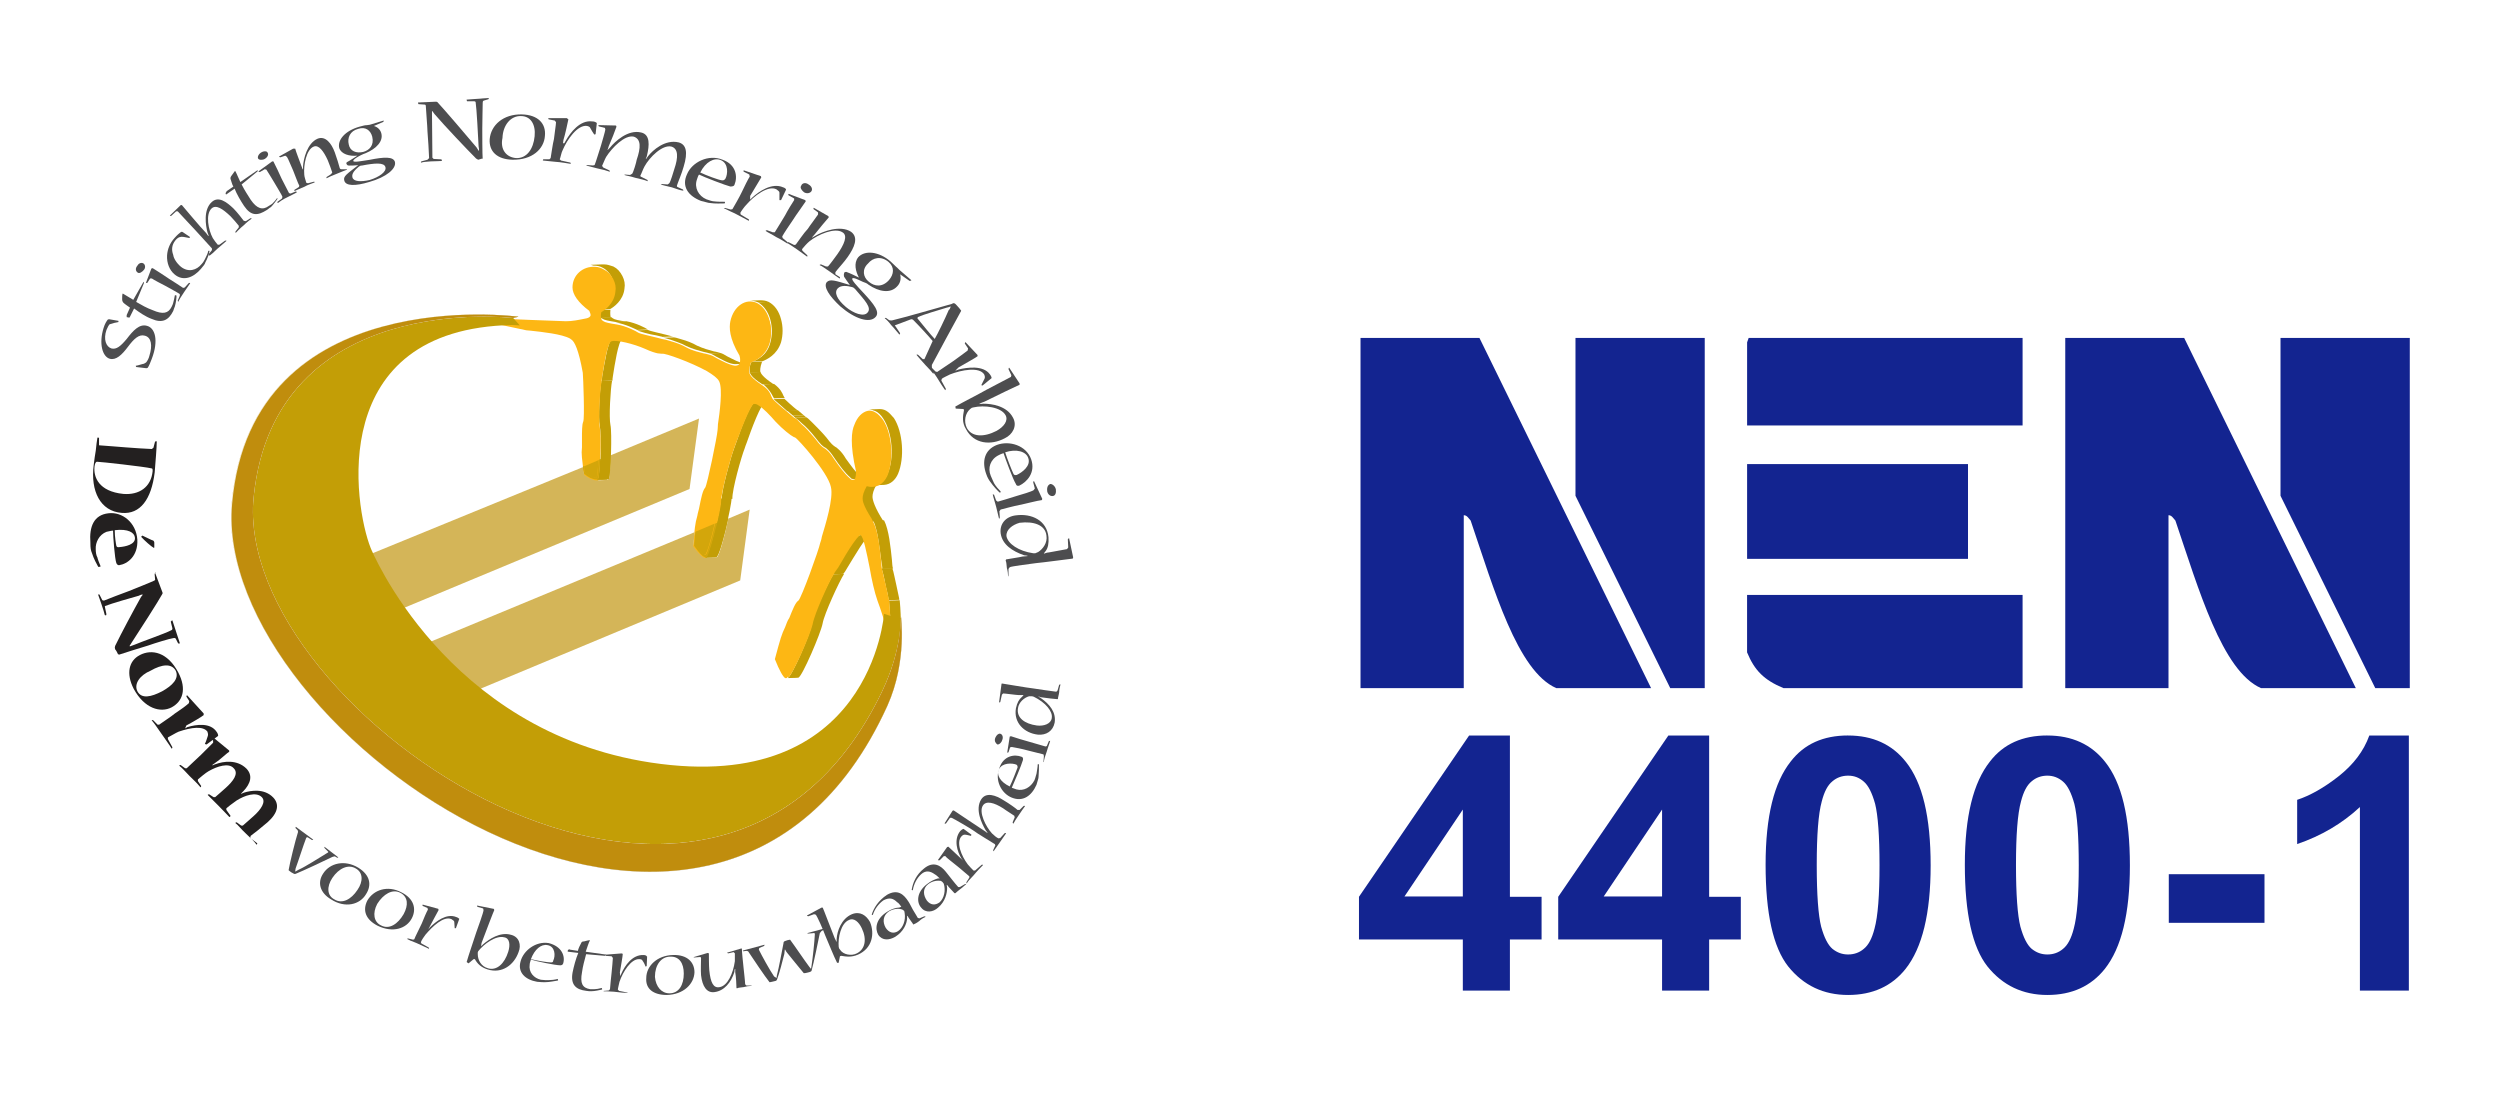
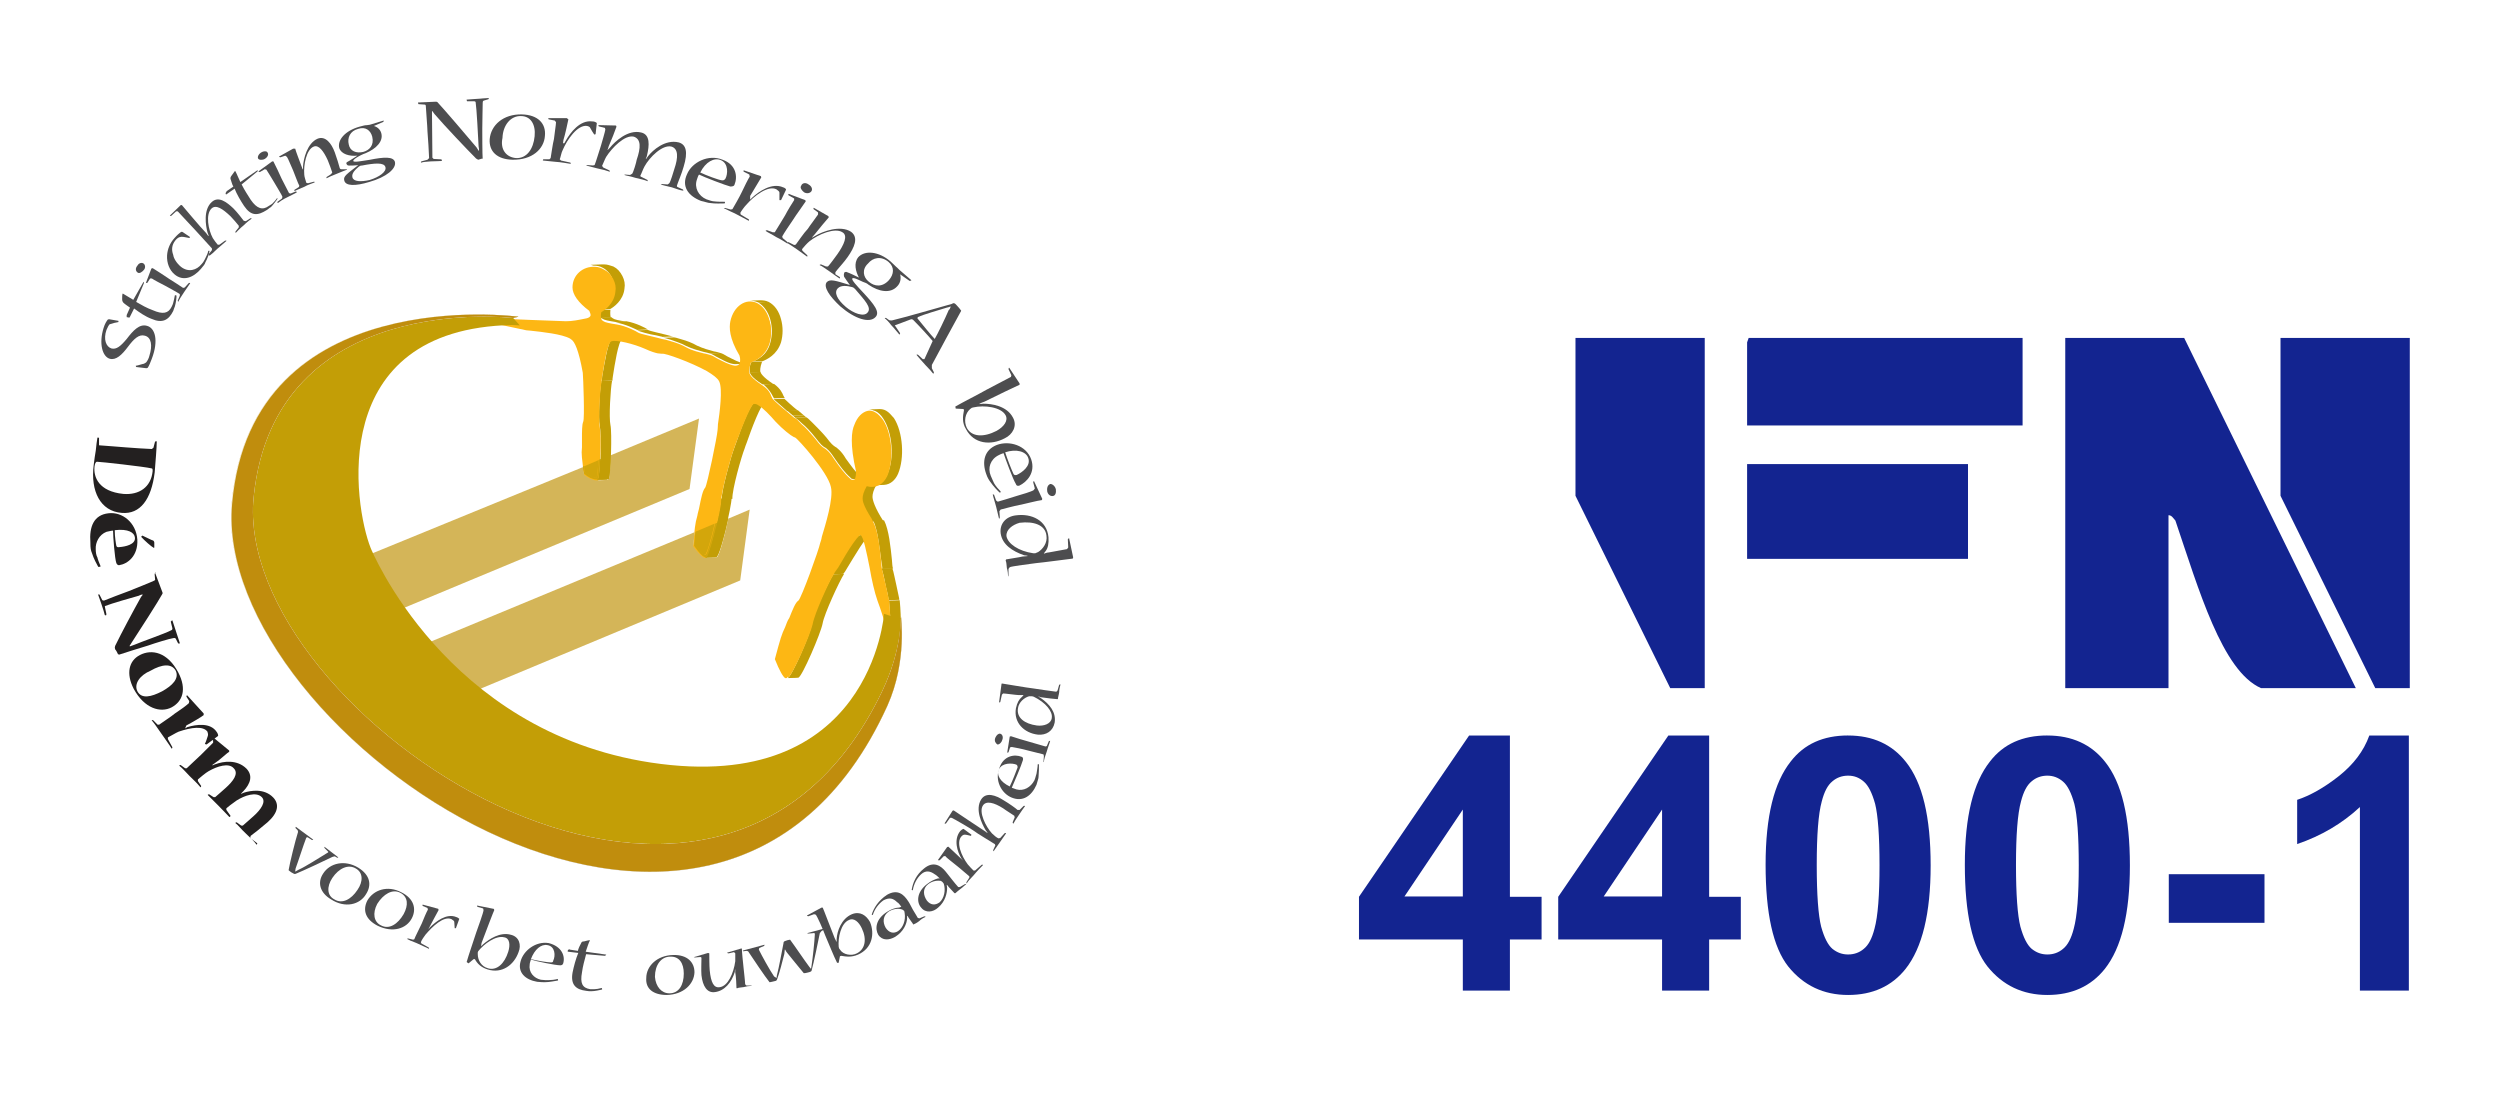
<svg xmlns="http://www.w3.org/2000/svg" id="Layer_2" data-name="Layer 2" viewBox="0 0 855.5 374">
  <defs>
    <style>
      .cls-1, .cls-2 {
        fill: #132490;
      }

      .cls-3 {
        fill: #4d4d4f;
      }

      .cls-4 {
        fill: #fdb714;
      }

      .cls-2 {
        fill-rule: evenodd;
      }

      .cls-5 {
        stroke: #c08d0d;
        stroke-width: .05px;
      }

      .cls-5, .cls-6 {
        fill: none;
      }

      .cls-7 {
        fill: #c39e06;
      }

      .cls-8 {
        fill: #e6e6e7;
      }

      .cls-9 {
        fill: #d4b558;
      }

      .cls-10 {
        fill: #232020;
      }

      .cls-11 {
        fill: #c08d0d;
      }

      .cls-12 {
        fill: #d3a60b;
      }
    </style>
  </defs>
  <g id="Layer_1-2" data-name="Layer 1">
    <g>
      <g>
        <g>
          <polygon class="cls-7" points="207.62 164.09 204.1 164.23 204.66 164.09 208.33 163.66 207.62 164.09" />
          <path class="cls-7" d="M205.79,130.39l3.67-.14c-.56,2.82-1.13,12.69-.56,15.23,.56,2.26,.14,17.06-.56,18.47l-3.67,.14c.99-1.41,1.13-15.93,.56-18.47-.56-2.4,0-12.41,.56-15.23" />
          <path class="cls-7" d="M205.22,106.13l3.67-.14c-.14,1.55,0,2.26,.14,2.68l-3.67,.14c-.14-.56-.42-1.27-.14-2.68" />
          <path class="cls-7" d="M210.02,116l3.67-.14-.71,.14c-1.41,.56-2.68,9.17-3.24,12.69-.14,.71-.14,1.13-.14,1.55l-3.67,.14c0-.42,.14-.99,.14-1.55,.56-3.24,1.97-12.13,3.24-12.69l.71-.14Z" />
          <path class="cls-7" d="M205.51,108.67l3.67-.14,.56,.42c.56,.42,1.97,.71,4.79,1.13l-3.67,.14c-2.68-.42-4.09-.71-4.65-1.13l-.71-.42Z" />
          <path class="cls-7" d="M202.12,90.62l3.67-.14h.99c1.13,0,2.12,.42,3.1,.71,1.41,.71,2.26,1.69,3.1,3.24,.71,1.41,.99,2.82,.71,4.37-.42,4.09-3.81,6.35-4.79,6.91l-3.67,.42c.99-.56,4.37-2.82,4.79-6.91,.14-1.55-.14-3.1-.71-4.37-.71-1.41-1.69-2.54-3.1-3.24-.99-.56-1.97-.71-3.1-.71l-.99-.28Z" />
          <path class="cls-7" d="M210.72,110.36l3.67-.42c3.24,.56,6.49,2.26,7.33,2.82l-3.67,.14c-.71-.28-3.81-1.97-7.33-2.54" />
          <path class="cls-7" d="M218.06,113.04l3.67-.14c.71,.42,4.23,1.13,6.35,1.69,1.55,.42,2.12,.56,2.26,.56l-3.67,.14c-.14-.14-.71-.14-2.26-.56-2.12-.28-5.5-1.27-6.35-1.69" />
          <path class="cls-7" d="M226.94,115.58l3.67-.14c.14,0,.99,.14,2.68,.71,1.55,.42,3.53,1.13,5.22,2.12,2.12,.99,4.23,1.55,5.78,1.97,.99,.14,1.69,.42,2.26,.56l-3.67,.14c-.56-.14-1.41-.42-2.26-.56-1.55-.42-3.67-.99-5.78-1.97-1.69-.99-3.81-1.55-5.22-2.12-1.69-.56-2.54-.71-2.68-.71" />
          <path class="cls-7" d="M244.99,190.6l-3.67,.14,.42-.14c1.13-.99,4.94-16.92,4.94-20.02l3.67-.14c0,2.82-3.81,18.89-4.94,19.74l-.42,.42Z" />
          <path class="cls-7" d="M255.56,124.46l-3.67,.14h-.56c-1.97-.14-4.23-1.55-6.2-2.54-.99-.56-1.69-.99-2.26-1.13l3.67-.14c.56,.14,1.41,.56,2.26,1.13,1.97,.99,4.23,2.26,6.2,2.54h.56Z" />
          <path class="cls-7" d="M257.11,123.9l3.67-.14c-.71,1.97-.71,3.1-.56,3.67l-3.67,.14c0-.71-.28-1.83,.56-3.67" />
          <path class="cls-7" d="M258.24,137.86l3.67-.14c-1.41,0-4.94,9.59-6.35,13.68-.42,.99-.56,1.55-.71,1.97-1.13,2.82-4.37,14.24-4.23,17.34l-3.67,.14c0-3.1,3.1-14.38,4.23-17.34,.14-.42,.42-1.13,.71-1.97,1.41-4.09,4.79-13.54,6.35-13.68" />
          <path class="cls-7" d="M256.55,127.43l3.67-.14c.14,.42,.71,1.69,4.37,4.09l-3.67,.14c-3.67-2.26-4.23-3.67-4.37-4.09" />
          <path class="cls-7" d="M256.55,102.89c1.13,0,2.54-.14,3.67-.14,.99,0,1.97,.14,2.82,.56l-3.67,.14c-.99-.42-2.12-.56-2.82-.56" />
          <path class="cls-7" d="M285.17,196.52l3.67-.14c-1.69,2.68-6.77,13.68-7.33,16.92s-7.05,18.33-8.32,18.61l-3.67,.14c1.41-.42,7.9-15.37,8.32-18.61,.56-3.53,5.64-14.38,7.33-16.92" />
          <path class="cls-7" d="M273.19,231.63h0l-3.67,.14h0c.99,.14,2.54,.14,3.67-.14" />
          <path class="cls-7" d="M261.2,131.51l3.67-.14c2.26,1.69,2.82,3.1,3.24,4.09l.42,.71-3.67,.14-.42-.71c-.42-.85-.99-2.11-3.24-4.09" />
          <path class="cls-7" d="M259.37,103.45l3.67-.14c2.12,1.13,3.53,3.24,4.23,5.92,.71,2.54,.71,5.36,0,7.9-1.41,4.37-4.94,5.92-6.35,6.49l-3.67,.14c1.55-.42,5.22-1.97,6.35-6.49,.71-2.54,.71-5.36,0-7.9-.71-2.68-2.26-4.79-4.23-5.92" />
          <path class="cls-7" d="M264.73,136.59l3.67-.14c.42,.42,2.68,2.54,4.65,4.09l-3.67,.14c-1.97-1.69-4.23-3.81-4.65-4.09" />
          <polygon class="cls-7" points="269.38 140.54 273.05 140.4 275.02 142.09 271.36 142.23 269.38 140.54" />
          <path class="cls-7" d="M271.36,142.23l3.67-.14c.56,.42,.71,.71,.99,.71l-3.67,.14c-.28,.14-.42-.28-.99-.71" />
          <path class="cls-7" d="M295.61,163.8c-1.13,0-2.54,.14-3.67,.14l-.56-.14-.42-.42c-1.69-1.41-3.67-4.09-5.22-6.35-.71-1.13-1.55-2.26-2.12-2.82s-.99-.99-1.41-1.13c-.71-.42-1.41-.99-3.1-3.24-1.55-1.97-3.24-3.81-4.65-4.94-1.41-1.41-2.12-1.69-2.26-1.97l3.67-.14c.42,.14,.99,.71,2.26,1.97s3.1,3.1,4.65,4.94c1.69,2.26,2.26,2.68,3.1,3.24,.42,.14,.71,.56,1.41,1.13,.56,.56,1.41,1.55,2.12,2.82,1.55,2.12,3.53,4.94,5.22,6.35l.42,.42,.56,.14Z" />
          <path class="cls-7" d="M294.34,183.12l3.67-.14c-1.55,.14-5.92,7.9-8.04,11.28-.56,.99-.99,1.69-1.41,2.12l-3.67,.14c.14-.42,.71-1.13,1.41-2.12,2.12-3.53,6.49-11.28,8.04-11.28" />
          <path class="cls-7" d="M296.31,165.92l3.67-.14c-1.13,1.97-1.41,3.24-1.41,4.23s.71,3.67,3.81,8.46h-3.95c-3.24-4.79-3.67-7.33-3.67-8.32,.42-.99,.42-2.26,1.55-4.23" />
          <path class="cls-7" d="M298.85,178.19l3.67-.14c1.69,3.24,2.26,9.45,2.68,13.4,.14,1.41,.14,2.68,.42,3.1l-3.67,.14c0-.42-.14-1.55-.42-3.1-.56-4.09-1.13-10.01-2.68-13.4" />
          <path class="cls-7" d="M301.67,194.54l3.67-.14c.42,.99,.99,4.23,1.41,5.92,.71,3.53,.99,4.37,.99,4.94l-3.67,.14c0-.42-.14-1.55-.99-4.94-.28-1.69-.99-4.93-1.41-5.92" />
          <path class="cls-7" d="M304.21,205.54l3.67-.14c.71,7.33,.14,11.14,.42,13.11l-3.1,.99c-.42-4.93-.56-9.59-.99-13.96" />
          <path class="cls-7" d="M297.3,140.12l3.67-.14c.71,0,1.55,.14,2.26,.56,.99,.56,1.69,1.41,2.68,2.54,3.1,4.79,3.67,13.68,1.41,19.04-.99,2.26-2.68,3.67-4.79,3.81-1.13,0-2.54,.14-3.67,.14,2.12-.14,3.81-1.55,4.79-3.81,2.54-5.36,1.69-14.38-1.41-19.04-.71-1.13-1.69-2.12-2.68-2.54-.71-.28-1.55-.56-2.26-.56" />
          <path class="cls-4" d="M304.92,219.22c-.71-.56-2.26-7.33-4.65-13.68-.99-2.82-1.97-7.05-2.68-11.28-.99-4.94-2.12-10.72-3.1-11.14-1.41-.71-6.2,7.76-8.32,11.28-.56,.99-.99,1.69-1.41,2.12-1.69,2.54-6.77,13.68-7.33,16.92s-7.05,18.47-8.32,18.61h-.42c-.71-.42-1.97-2.54-3.53-6.49,1.97-7.33,2.26-8.32,3.53-11,.42-.99,.71-2.12,1.41-3.1,1.13-2.82,2.12-5.36,3.1-5.92,.99-.71,7.05-17.48,7.47-19.74,.14-.42,.42-1.13,.56-2.12,1.13-3.81,4.09-13.11,3.1-17.06-.99-4.94-11.28-16.5-12.27-16.92l-.42-.14c-1.13-.56-3.81-2.68-6.2-5.22-1.97-2.26-4.23-4.65-5.92-5.64-.56-.42-1.13-.56-1.69-.42-1.41,0-4.94,9.45-6.35,13.68-.42,.99-.56,1.55-.71,1.97-1.13,2.82-4.37,14.38-4.23,17.34,0,3.1-3.81,18.89-4.94,20.02-.14,.14-.56,.14-.99,0-.71-.42-1.97-1.69-3.53-3.81,.71-7.05,.71-8.04,1.55-11,.14-.99,.56-2.12,.71-3.1,.56-2.82,1.13-5.64,1.97-6.49,.71-.99,4.09-17.48,4.23-19.6,0-.42,.14-.99,.14-2.12,.56-3.67,1.69-12.13,.42-14.66-.56-1.13-2.12-2.26-4.23-3.53-5.64-3.1-14.38-6.2-15.23-5.92,0,0-.42,0-1.55-.14-.71-.14-2.26-.56-4.37-1.55-3.81-1.69-10.01-3.24-11.56-2.54-1.41,.56-2.68,9.17-3.24,12.69-.14,.71-.14,1.13-.14,1.55-.56,2.82-.99,12.83-.56,15.23,.56,2.54,.14,17.06-.56,18.47-.14,.42-.71,.56-2.68-.42-.56-.42-1.41-.71-2.12-1.41-.71-6.49-.99-7.33-.71-9.87v-2.82c0-2.68,0-4.94,.42-5.92,.56-1.13,0-15.37-.14-16.78-1.41-7.9-2.82-10.58-3.81-11.28l-.56-.42c-2.82-1.55-9.59-2.26-13.4-2.68l-1.55-.14c-5.22-1.13-10.58-2.26-15.23-3.24v-.99c.14,0,1.69,0,5.36,.14,6.2,.42,16.5,.71,23.41,.99,2.26,0,4.23-.42,7.05-.99,.71-.14,1.41-.56,1.41-1.13s-.42-1.13-.42-1.41c-3.81-2.82-5.78-5.64-5.78-8.04,0-4.23,3.53-7.33,7.76-7.05,1.13,0,2.12,.42,3.1,.99,1.41,.71,2.26,1.69,3.1,3.24,.71,1.41,.99,2.82,.71,4.37-.42,4.09-3.81,6.35-4.79,6.91-.42,1.55,0,2.26,.14,2.68l.56,.42c.56,.42,1.97,.71,4.65,1.13,3.24,.56,6.49,2.26,7.33,2.82,.71,.42,4.23,1.13,6.35,1.69,1.55,.42,2.12,.56,2.26,.56s.99,.14,2.68,.71c1.55,.42,3.53,1.13,5.22,2.12,2.12,1.13,4.23,1.55,5.78,1.97,.99,.14,1.69,.42,2.26,.56,.56,.14,1.41,.56,2.26,1.13,1.97,.99,4.23,2.26,6.2,2.54,.71,0,1.41-.14,1.69-.99,.14-.56,.14-1.55,0-1.97l-.14-.56c-3.53-5.92-3.53-9.59-3.1-11.7,1.13-5.22,5.36-8.04,9.17-6.2,2.12,1.13,3.53,3.24,4.23,5.92,.71,2.54,.71,5.36,0,7.9-1.41,4.37-4.79,5.92-6.35,6.49-.71,2.12-.71,3.1-.56,3.67,.14,.42,.71,1.69,4.37,4.09,2.54,1.69,2.82,3.1,3.24,4.09l.42,.71c.42,.42,2.68,2.54,4.65,4.09l1.97,1.69c.56,.42,.71,.71,.99,.71,.42,.14,.99,.71,2.26,2.12,1.41,1.13,3.1,3.1,4.65,4.94,1.69,2.26,2.26,2.68,3.1,3.24,.42,.14,.71,.56,1.41,1.13,.56,.56,1.41,1.69,2.12,2.82,1.55,2.26,3.53,4.94,5.22,6.35l.42,.42c.42,.14,.71,.14,1.13,0,.56-.56,.56-2.26,.56-2.82-2.12-9.17-1.55-13.82-.56-15.93,.99-2.68,2.68-4.37,4.65-4.79,.71-.14,1.69,0,2.54,.56,.99,.56,1.69,1.41,2.68,2.68,3.1,4.79,3.67,13.68,1.41,19.04-1.41,3.1-4.09,4.37-7.05,3.53-1.13,1.97-1.41,3.24-1.41,4.23,0,.71,.14,2.26,3.1,6.91l.56,1.13c1.69,3.24,2.26,9.45,2.68,13.4,.14,1.41,.14,2.68,.42,3.1,.14,.99,.99,4.23,1.41,6.2,.71,3.53,.99,4.37,.99,4.94,.28,3.67,.42,8.32,.56,12.97" />
          <path class="cls-4" d="M303.79,214.57c.14,.71,.42,1.41,.56,1.97-.14-3.67-.42-7.47-.71-11.14,0-.42-1.97-9.02-2.26-10.58-.14-.56-.14-1.69-.42-3.24-.42-3.67-1.13-9.59-2.68-12.83-1.41-3.1-3.1-3.67-3.81-8.46-.14-1.69,.71-3.67,1.97-5.36,1.69,.14,4.94,.99,6.77-3.1,2.26-4.94,1.69-13.4-1.13-17.91-.71-1.13-1.55-1.97-2.26-2.26-.71-.42-1.55-.56-2.26-.42-1.69,.42-3.24,1.97-4.23,4.37-.71,2.12-1.41,6.2,.56,14.66l.14,.71c0,.71-.14,2.26-.42,3.1-.42,.71-.71,1.55-1.97,.99l-.56-.42c-1.69-1.41-3.67-4.23-5.22-6.49-.71-1.13-1.55-2.12-2.12-2.68s-.71-.71-1.41-1.13-1.55-.99-3.24-3.24c-2.26-3.24-6.2-6.49-6.91-6.91,0,0-1.55-1.41-2.82-2.54-1.97-1.69-4.23-3.67-4.65-4.23-.14-.42-.42-.71-.56-1.13-.42-.99-.71-2.12-2.82-3.67-3.24-2.12-4.65-3.67-4.94-4.79-.42-1.55,0-3.1,.71-4.94,1.41-.56,4.94-1.69,6.2-5.92,.71-2.26,.71-4.79,0-7.05-.71-2.54-2.12-4.37-3.67-5.36-3.81-1.97-7.76,.71-8.88,5.64-.42,1.97-.14,5.22,2.82,10.72,.14,.56,.99,2.12,.14,3.67-.56,.99-.99,1.41-2.12,1.41-1.97-.14-4.37-1.55-6.35-2.68-.99-.56-1.69-.99-2.26-1.13-.56-.14-1.41-.42-2.26-.56-1.69-.42-3.67-.99-5.92-1.97-3.24-1.69-7.9-2.82-7.9-2.82,0,0-1.13-.42-2.26-.56-2.26-.56-5.78-1.55-6.35-1.69l-.14-.14c-.99-.56-4.09-2.12-6.91-2.68-2.26-.14-4.09-.71-4.94-1.13-.42-.14-.56-.42-.71-.71-.56-.99-.71-2.54-.42-4.09,.56-.56,4.37-2.54,4.65-6.35,0-1.41-.14-2.54-.71-3.67-.56-1.41-1.69-2.26-2.82-3.1-.99-.42-1.97-.71-2.82-.71-3.81-.14-7.05,2.68-7.05,6.35,0,1.97,1.97,4.65,5.22,7.05,.42,.42,1.13,1.13,.71,2.54-.14,.99-.71,1.55-1.97,1.69-2.82,.56-4.65,.99-7.05,.99-6.77-.14-17.06-.56-23.27-.99,3.1,.71,6.49,1.41,9.87,2.12l1.55,.14c4.09,.42,10.72,1.13,13.68,2.68l.71,.56c1.69,1.41,3.1,5.22,4.23,11.7,.42,1.69,.71,16.36,.14,17.91-.42,.71-.42,3.24-.42,5.64v2.82c0,2.54,0,3.24,.56,8.88,.71,.56,1.55,.99,2.12,1.41,1.55,.71,1.97,.56,2.12,.42,.56-.99,1.13-14.81,.56-17.34-.71-2.68,0-13.11,.56-15.79,0-.42,.14-.71,.14-1.55,.99-6.49,2.12-12.69,3.67-13.25,1.97-.71,8.32,.99,11.7,2.54,3.53,1.55,5.36,1.69,5.64,1.69,.42-.14,5.22,1.55,9.45,3.24,2.26,.99,4.37,1.97,5.92,2.82,2.54,1.41,4.09,2.68,4.65,3.67,1.69,2.82,.56,11.14-.14,15.51-.14,.99-.14,1.69-.14,1.97-.14,1.55-3.53,18.89-4.37,20.16-.56,.71-1.13,3.53-1.69,6.2-.14,.99-.56,2.12-.71,3.24-.56,2.68-.71,3.67-1.55,10.01,1.69,2.26,2.68,3.24,3.1,3.53h.56c.71-.56,4.79-15.93,4.79-19.04s3.24-14.81,4.37-17.91c.14-.42,.42-1.13,.71-1.97,2.68-7.05,5.36-13.82,6.77-14.1,.56,0,1.13,.14,1.97,.56,1.55,.71,3.53,2.68,6.2,5.64,2.82,3.24,5.78,4.94,6.35,5.36,1.13,.56,11.99,12.27,12.83,17.63,.99,4.37-1.69,13.4-3.1,17.91-.42,.99-.56,1.69-.56,2.12-.42,1.69-6.77,19.46-7.9,20.16-.71,.56-1.69,3.24-2.82,5.78-.42,.99-.71,2.12-1.41,3.1-1.13,2.54-1.41,3.53-3.24,10.01,1.69,4.65,2.54,5.78,2.82,5.92,1.13-.14,7.47-14.24,8.32-18.05,.56-3.53,5.64-14.66,7.33-17.34,.14-.42,.71-1.13,1.41-2.12,3.67-6.35,7.33-12.27,8.6-11.56,1.13,.56,2.12,4.79,3.53,11.7,.71,4.23,1.69,8.46,2.68,11.14,.42,3.1,1.41,6.77,2.12,9.02" />
          <path class="cls-9" d="M239.21,143.22l-30.17,12.55c-.14,3.81-.42,7.33-.71,8.04l-3.67,.14c.42-.56,.56-3.53,.71-6.77-.14,3.24-.42,6.2-.71,6.77l3.67-.14-.56,.42-3.67,.14h-.14c-.42,0-.99-.14-1.97-.56-.56-.42-1.41-.71-2.12-1.41-.14-.99-.14-1.97-.42-2.54l-80.94,33.14,10.43,18.89,107.02-44.56,3.24-24.11Z" />
          <path class="cls-7" d="M208.33,163.66l-3.67,.14c-.14,.14-.42,.42-.56,.42h0l3.67-.14,.56-.42Z" />
          <path class="cls-7" d="M209.03,155.63l-3.67,1.55c-.14,3.24-.42,6.2-.71,6.77l3.67-.14c.28-.71,.71-4.37,.71-8.18" />
          <path class="cls-12" d="M205.37,157.04l-.56,.42c-.14,2.82-.42,5.36-.56,5.78,0,0-.14,.14-.42,.14-.42,0-.71-.14-1.69-.56-.56-.42-1.13-.71-2.12-1.41,0-.71-.14-1.41-.14-1.97l-.42,.14c0,.71,.14,1.55,.42,2.54,.71,.56,1.55,1.13,2.12,1.41,.99,.42,1.55,.56,1.97,.56h.14c.42,0,.56-.14,.56-.42,.28-.42,.56-3.1,.71-6.63" />
          <path class="cls-12" d="M204.8,157.46l-4.94,2.12c0,.56,.14,1.13,.14,1.97,.71,.56,1.55,.99,2.12,1.41,.71,.42,1.41,.56,1.69,.56,.14,0,.42,0,.42-.14,.14-.56,.42-2.96,.56-5.92" />
          <path class="cls-9" d="M256.55,174.38l-7.33,3.1c-1.13,5.64-3.1,12.55-3.81,13.11l-.42,.14-3.53,.14h-.14c-.14,0-.42,0-.56-.14-.71-.42-1.97-1.69-3.53-3.81,.14-1.97,.42-3.53,.42-4.79l-101.66,42.16,10.43,18.89,106.88-44.56,3.24-24.25Z" />
          <path class="cls-7" d="M249.22,177.34l-4.09,1.69c-1.13,5.36-2.82,11.14-3.67,11.7,0,0-.14,0-.14,.14l3.53-.14,.42-.14c.85-.85,2.82-7.75,3.95-13.25" />
          <path class="cls-12" d="M245.41,179.03l-.71,.14c-1.13,4.94-2.68,10.15-3.1,10.58h-.56c-.56-.42-1.55-1.13-3.1-3.53,.14-1.97,.42-3.24,.56-4.37l-.56,.14c-.14,1.13-.14,2.68-.42,4.79,1.55,2.12,2.68,3.53,3.53,3.81,.14,.14,.42,.14,.56,.14h.14s.14,0,.14-.14c.56-.42,2.12-6.34,3.53-11.56" />
          <path class="cls-12" d="M244.57,179.17l-6.35,2.68c-.14,1.13-.42,2.54-.56,4.37,1.69,2.26,2.68,3.24,3.1,3.53h.56c.56-.14,2.12-5.5,3.24-10.58" />
          <path class="cls-7" d="M175.61,108.81s-81.64-9.87-88.83,61.34c-7.33,73.46,158.21,185.84,215.17,66.27,6.77-14.24,6.35-24.96,6.35-24.96-.56-.14,0,.56-5.78-1.41,0,0-4.37,62.32-79.81,50.9-70.5-10.72-95.88-73.46-95.88-73.46-5.64-14.24-15.51-75.01,48.51-76.28l2.54,.14-2.26-2.54Z" />
          <path class="cls-8" d="M175.61,108.81s-81.64-9.87-88.83,61.34c-7.33,73.46,158.21,185.84,215.17,66.27,6.77-14.24,6.2-24.96,6.35-24.96l.14-.14c-.14,0,2.12,14.95-4.79,30.32-58.38,128.6-231.25,9.45-224.2-69.23,6.77-76.14,97.86-64.02,97.86-64.02l-1.69,.42h0Z" />
          <path class="cls-11" d="M175.61,108.81s-81.64-9.87-88.83,61.34c-7.33,73.46,158.21,185.84,215.17,66.27,6.77-14.24,6.2-24.96,6.35-24.96v-.71c-.14,0,2.26,15.37-4.65,30.74-58.38,128.6-231.25,9.45-224.2-69.23,6.77-76.14,98-63.88,98-63.88l-1.83,.42h0Z" />
          <path class="cls-5" d="M175.61,108.81s-81.92-9.87-88.83,61.34c-7.33,73.46,158.35,186.13,215.17,66.27,6.77-14.24,6.2-24.96,6.35-24.96v-.71c-.14,0,2.26,15.37-4.65,30.74-58.38,128.6-231.25,9.45-224.34-69.23,6.77-76.14,98-63.88,98-63.88l-1.69,.42h0Z" />
          <path class="cls-10" d="M32.35,159.57c-.42,3.67,1.41,8.6,9.87,9.45,5.36,.42,9.45-2.26,10.01-7.76,0-.71,0-.99-.42-.99-2.26-.56-17.48-2.26-18.61-2.26-.42,0-.71,.56-.85,1.55h0Zm20.73-8.46l.42-.14,.14,.14c0,1.97-.42,6.91-.71,10.58-1.13,9.17-4.94,14.38-11.28,13.82-7.33-.56-10.72-7.47-9.59-16.36,.14-1.41,.56-4.09,.71-4.94,.14-1.69,.42-3.53,.56-4.37l.14-.14,.42,.14v2.54c1.41,.14,7.9,.56,9.17,.71,1.55,.14,7.9,.56,8.88,.56l.56-.42,.56-2.11Z" />
          <path class="cls-10" d="M48.29,183.69l.42-.42c1.55,.71,3.1,1.55,3.67,1.69,.14,0,.42,.42,.42,.71v1.69l-.14,.14c-.85-.42-3.24-2.54-4.37-3.81h0Zm-2.12,.28c-.14-1.69-2.26-3.1-6.91-2.54,0,2.26,.42,4.79,.56,5.36,.14,.42,.42,.56,1.13,.42,1.83-.14,5.5-.85,5.22-3.24h0Zm-5.36,9.45c-.42,0-.71-.14-.99-.71-.56-1.55-1.13-9.17-1.13-11.14-.71,0-1.97,.42-2.26,.42-2.54,.99-3.81,3.67-3.67,5.92,0,.99,.14,2.12,.56,2.82,.14,.71,.71,2.12,1.13,3.1l-.42,.14h-.42c-.56-.99-1.55-2.82-2.12-4.65-.42-.99-.56-1.69-.56-3.67-.42-5.36,1.13-9.45,6.2-10.01,4.65-.56,9.45,3.1,9.87,9.02,.28,5.64-3.38,8.32-6.2,8.74h0Z" />
          <path class="cls-10" d="M55.62,202.72v.42c-1.55,2.82-7.9,12.69-10.58,16.78l-.71,1.13,.14,.14c.56-.14,.99-.42,1.55-.56,2.26-.99,10.43-3.81,12.55-4.94,.42-.14,.42-.42,.42-.71l-.56-2.26,.42-.42h.14l2.54,7.76v.14h-.56l-.71-1.41c-.14-.42-.42-.56-.99-.42-1.13,.14-6.2,1.69-8.6,2.54-1.97,.56-8.6,2.68-9.87,3.1l-.42-.14c-.14-.42-.71-1.41-.99-1.69-.14-.42-.14-.71,0-1.13,2.12-4.37,6.35-12.27,8.88-16.78l.56-.71-.14-.14c-.42,.14-.71,.14-1.13,.42-2.54,.71-9.45,2.68-11.56,3.53l-.14,.14,.56,2.68-.14,.42-.42-.14c-.14-.56-.56-2.12-1.13-3.67-.42-1.41-.99-2.68-1.13-3.24v-.14h.42l.99,1.97,.56,.14c.99-.42,6.49-2.54,8.46-3.24,1.41-.56,7.76-3.1,8.6-3.53,.42-.14,.56-.42,.42-.71l-.14-1.69,.42-.42h-.28l2.54,6.77Z" />
          <path class="cls-10" d="M47.02,236.56c1.41,2.68,4.65,1.97,8.46,0,3.53-1.97,5.92-4.37,4.65-7.05-1.41-2.54-4.65-2.26-8.6,0-3.67,1.55-5.78,4.51-4.51,7.05h0Zm-1.27-.85c-2.68-5.22-1.69-9.59,2.12-11.56,4.09-2.12,9.45-.99,13.11,5.92,3.1,5.92,1.41,10.01-2.26,11.99-3.81,1.97-9.31,.42-12.97-6.35h0Z" />
          <path class="cls-10" d="M63.37,249.25l.71-.42c3.24-.99,7.9-1.55,10.01,1.55,.42,.56,.56,.99,.56,1.41l-.14,.14-3.81,2.82-.56-.14v-.14c.42-.71,.71-1.97,.99-2.68,.14-.42,0-.99-.14-1.41-1.41-1.97-5.36-1.55-9.87,0-.99,.42-2.82,1.55-3.67,1.97v.56l1.55,2.82-.14,.42h-.14c-.56-.99-2.12-3.1-3.67-5.36-1.41-2.12-2.68-3.81-3.1-4.23v-.14h.42l1.55,1.55h.56c.71-.56,4.23-2.82,5.36-3.81,1.13-.71,4.09-2.82,4.79-3.53l.14-.71-.99-1.55,.14-.42h.14l5.64,6.2v.56c-.42,.42-4.23,2.68-5.92,3.53l-.42,.99h0Z" />
          <path class="cls-10" d="M88.05,288.59l-.14,.42h-.14c-.71-.99-1.69-1.97-3.53-3.67s-2.82-3.1-3.67-3.67v-.14l.42-.14,1.55,1.13h.56c.71-.56,2.82-2.54,3.67-3.24,2.54-2.26,4.37-4.94,2.82-6.49-1.97-1.97-5.92-.56-8.6,1.13-1.41,.99-3.1,2.26-3.53,2.68v.56l1.41,1.97-.14,.42h-.28c-.99-.99-1.97-2.12-3.67-3.81s-2.82-2.82-3.67-3.67v-.14l.42-.14,1.55,.99h.56c.56-.42,2.54-2.26,3.53-3.1,2.54-2.26,4.65-4.94,2.82-6.77-1.69-1.97-5.64-.71-8.6,.99-.99,.56-2.68,1.97-3.67,2.82v.56l1.13,1.69-.14,.42h-.14c-1.13-1.41-1.97-2.12-3.67-3.81-1.55-1.55-2.26-2.54-3.53-3.53v-.14l.42-.14,1.55,1.13h.56c1.13-.99,3.81-3.67,4.94-4.65,.71-.71,3.53-3.53,4.09-4.09v-.71l-1.13-1.41,.14-.42h.14l6.35,5.22v.42c-.42,.14-3.24,2.82-4.79,3.81l-.99,.71,.14,.14c.42-.14,.71-.42,.99-.42,2.68-.99,7.33-1.69,10.58,1.55,2.12,2.26,1.55,4.94-1.13,7.76l-.71,.71v.14l.99-.42c2.26-.71,6.91-1.55,10.01,1.69,2.12,2.26,1.69,5.22-1.97,8.46-1.97,1.69-4.94,4.09-5.78,4.65l-.14,.71,2.4,1.83Z" />
          <path class="cls-3" d="M115.83,293.39h0l-.42,.14-.71-.42c-.14-.14-.56,0-.99,.14-2.26,1.13-10.43,4.94-12.55,5.78-.42,.14-.56,0-1.55-.56l-.71-.56-.14-.14c.42-2.54,2.26-10.01,3.24-13.11l-.14-.56-.71-.71v-.42h.14l5.92,4.37h0l-.42,.14-1.55-.99-.42,.14c-.99,2.54-2.82,8.32-3.67,10.58l-.14,.99h.14l.99-.56c2.54-1.13,7.05-4.09,9.87-5.78,.42-.14,.42-.42,.14-.56l-1.13-1.13v-.42h0l4.79,3.67Z" />
          <path class="cls-3" d="M114.42,307.77c2.68,1.69,5.78,0,7.9-3.24,1.97-2.82,1.97-5.92-.56-7.33-2.54-1.55-5.78-.14-8.04,3.24-1.97,2.96-1.83,6.06,.71,7.33h0Zm-1.13,0c-3.81-2.26-4.79-5.78-2.68-8.88,2.26-3.53,7.33-4.79,11.99-1.97,4.09,2.54,4.65,5.92,2.68,9.02-2.12,3.67-7.19,4.94-11.99,1.83h0Z" />
          <path class="cls-3" d="M130.35,316.65c2.82,1.55,5.78-.42,7.76-3.81,1.69-3.1,1.55-5.92-1.13-7.33s-5.78,.42-7.9,3.81c-1.69,3.24-1.13,6.2,1.27,7.33h0Zm-1.13,.14c-4.09-2.12-5.22-5.22-3.53-8.6,2.12-3.67,6.91-5.36,11.7-2.82,4.23,2.12,5.22,5.64,3.53,8.88-1.83,3.53-6.49,5.08-11.7,2.54h0Z" />
          <path class="cls-3" d="M146.57,318.06l.56-.71c1.97-1.97,5.64-4.94,9.02-3.53,.56,.14,.71,.42,.99,.56v.14l-1.13,3.1h-.42c0-.71-.14-1.55-.14-2.12,0-.42-.42-.56-.99-.99-2.68-1.13-6.49,2.54-8.88,5.36-.42,.56-1.41,1.97-1.55,2.54l.14,.42,2.54,1.41,.14,.42h-.14c-.71-.42-2.54-1.13-4.23-1.97-1.55-.56-2.82-1.13-3.24-1.41h0l.42-.14,1.69,.42,.42-.14c.14-.56,1.97-4.09,2.54-5.36,.56-1.41,1.69-4.09,2.12-4.79l-.14-.56-1.69-.71v-.42h.14l5.22,1.41,.14,.42c-.42,.71-2.26,4.23-3.1,5.78l-.42,.85h0Z" />
          <path class="cls-3" d="M166.87,331.32c3.1,.99,5.78-1.55,7.05-5.64,.71-2.26,.56-4.65-1.41-4.94-2.82-.71-6.91,2.26-8.88,4.79l-.14,.42v.56c0,2.12,1.27,4.23,3.38,4.79h0Zm-2.26-7.47l.71-.71c1.97-1.69,5.78-4.37,9.59-3.24,2.82,.71,3.53,3.53,2.54,5.92-1.55,4.37-5.64,7.47-10.58,5.92-2.26-.71-3.53-1.97-4.37-3.53h-.42l-1.69,1.41h-.14l-.56-.42c.71-2.54,2.26-6.91,3.24-10.01,.71-1.97,2.54-7.05,2.54-7.76l-.14-.56-1.97-.56-.14-.42h.14l5.64,1.13,.14,.42c-.14,.14-3.24,8.32-4.09,10.58-.28,.56-.42,1.41-.42,1.83h0Z" />
          <path class="cls-3" d="M187.32,323.42c-2.12-.42-4.37,1.41-5.64,4.79,2.12,.56,5.78,1.13,6.91,1.13,.42,0,.71-.14,.71-.56,.85-1.69,.71-4.94-1.97-5.36h0Zm5.36,6.35c-.14,.42-.56,.56-.99,.56-1.55,0-8.46-1.41-10.01-1.97-.14,.56-.42,1.13-.42,1.69-.42,2.68,1.41,4.65,3.81,5.22,.99,.14,1.97,.14,2.54,.14,.99,0,2.26-.14,3.24-.42l.14,.42-.14,.14c-.99,.14-2.82,.56-4.37,.56-.56,0-1.55,0-2.68-.14-4.09-.71-6.77-3.24-5.64-7.05,.99-3.67,5.22-6.91,9.59-6.2,4.51,1.13,5.78,4.51,4.94,7.05h0Z" />
          <path class="cls-3" d="M200.57,326.52c-.56,2.12-1.13,4.09-1.41,6.2-.71,3.81,.14,5.36,2.82,5.78h1.41c.56,0,1.55-.14,2.54-.42l.14,.42-.14,.14c-.71,.14-2.26,.56-3.67,.56-.42,0-.99,0-1.69-.14-3.53-.42-5.36-2.12-4.65-6.2,.42-2.12,1.13-4.79,1.97-6.77l-3.53-.42-.14-.14,.14-.42c.14-.14,.42-.42,.71-.14l2.68,.42c.14-.71,.71-1.97,1.13-2.68,.14-.42,.42-.56,.99-.56,.56-.14,1.55-.42,1.97-.42v.14c-.42,.71-.99,2.68-1.41,3.81l7.05,.99h0l-.42,.42-6.49-.56Z" />
-           <path class="cls-3" d="M212.28,334l.42-.99c1.13-2.54,3.67-6.35,7.47-6.2,.56,0,.99,.14,1.13,.42l.14,.14-.14,3.24-.42,.14h0c-.14-.56-.56-1.41-.99-1.97-.14-.42-.56-.56-1.13-.56-2.82-.14-5.64,4.37-6.77,7.76-.14,.71-.56,2.26-.56,2.68l.42,.42,2.82,.56,.14,.14h0c-.71,0-2.68-.14-4.79-.42-1.69-.14-3.1-.14-3.53-.14h0l.14-.14,1.69-.14,.42-.42c0-.56,.42-4.37,.56-5.78s.42-4.37,.42-4.94l-.42-.56-1.97-.14-.14-.42h.14l5.36-.42,.42,.14c0,.71-.71,4.65-.99,6.35l.14,1.27h0Z" />
          <path class="cls-3" d="M229.05,339.92c3.24,0,4.94-2.82,4.94-6.77,0-3.53-1.55-5.92-4.65-5.78-3.1,0-5.22,2.82-5.22,6.91,.28,3.38,2.26,5.64,4.94,5.64h0Zm-.85,.56c-4.65,0-7.33-2.12-7.05-5.78,0-4.09,3.67-7.76,9.17-7.9,4.94-.14,7.33,2.54,7.33,5.92-.14,3.95-3.67,7.61-9.45,7.76h0Z" />
-           <path class="cls-3" d="M249.22,326.24l-.42-.14,.14-.14,4.79-1.41,.14,.14c0,1.13,.42,4.94,.56,6.35,.14,1.41,.56,4.94,.56,5.78l.42,.42h1.69l.14,.14h-.14c-.71,0-1.69,.14-2.68,.42-.99,.14-1.69,.14-2.26,.42l-.14-.14c0-.56-.14-4.09-.42-5.36v-1.13h-.14c-.14,.42-.14,.71-.14,.99-1.13,3.67-3.53,6.49-6.77,6.91-2.68,.42-4.23-1.97-4.65-5.78-.14-1.69,0-4.65,0-5.78,0-.42-.14-.42-.56-.42l-1.69,.14-.42-.14h.14l4.79-1.41,.42,.14c0,.99,0,4.23,.14,5.78,.42,4.23,1.41,6.2,3.53,5.78,2.68-.42,4.65-4.65,5.22-8.88v-2.68l-.42-.42-1.83,.42Z" />
+           <path class="cls-3" d="M249.22,326.24l-.42-.14,.14-.14,4.79-1.41,.14,.14c0,1.13,.42,4.94,.56,6.35,.14,1.41,.56,4.94,.56,5.78l.42,.42h1.69l.14,.14h-.14c-.71,0-1.69,.14-2.68,.42-.99,.14-1.69,.14-2.26,.42l-.14-.14c0-.56-.14-4.09-.42-5.36v-1.13c-.14,.42-.14,.71-.14,.99-1.13,3.67-3.53,6.49-6.77,6.91-2.68,.42-4.23-1.97-4.65-5.78-.14-1.69,0-4.65,0-5.78,0-.42-.14-.42-.56-.42l-1.69,.14-.42-.14h.14l4.79-1.41,.42,.14c0,.99,0,4.23,.14,5.78,.42,4.23,1.41,6.2,3.53,5.78,2.68-.42,4.65-4.65,5.22-8.88v-2.68l-.42-.42-1.83,.42Z" />
          <path class="cls-3" d="M265.72,334.7l.14-.99c.71-2.68,1.55-7.33,2.26-11,0-.56,.14-.56,1.41-.99l.71-.14h.14c1.69,2.26,4.79,6.91,6.49,9.17l.56,.71h.14l.14-.99c.42-2.68,.99-8.04,1.13-10.72,0-.42-.14-.56-.56-.42l-1.69,.14-.42-.14h0l5.78-1.55h0l-.14,.42-.71,.42-.56,.71c-.42,2.12-2.12,10.43-2.82,12.83,0,.14-.14,.42-1.55,.71l-.71,.14h-.42c-1.69-1.97-4.23-5.22-5.64-6.91-.14-.14-.56-.71-.71-1.13h-.14c0,.42-.14,.99-.14,1.41-.56,2.12-1.69,6.77-2.54,8.88-.14,.42-.42,.42-1.69,.71l-.71,.14h-.14c-1.69-2.12-5.64-8.04-7.33-10.58l-.56-.14-1.13,.14-.14-.14,.14-.14,7.33-1.97h0l-.14,.42-1.69,.71-.14,.56c1.13,2.26,3.67,6.91,5.22,9.17l.85,.56h0Z" />
          <path class="cls-3" d="M293.21,326.24c2.82-1.41,3.53-4.79,1.69-8.6-.99-2.12-2.68-3.67-4.37-2.82-2.82,1.13-3.81,6.2-3.53,9.17l.14,.56,.42,.56c.99,1.55,3.81,2.12,5.64,1.13h0Zm-6.91-3.81v-1.13c.14-2.54,1.55-6.91,5.22-8.46,2.82-1.13,4.94,.42,6.2,2.68,1.69,4.09,.71,9.02-4.09,11.14-2.26,.99-4.09,.71-5.78,.42l-.42,.14-.42,2.12v.14h-.56c-1.13-2.26-2.82-6.49-4.09-9.45-.71-1.97-2.82-6.77-3.24-7.05l-.56-.14-1.97,.71-.42-.14v-.14l4.94-2.68h.42c.14,.14,3.1,8.04,4.09,10.43,.14,.42,.56,.99,.71,1.41h0Z" />
          <path class="cls-3" d="M307.31,318.63c1.69-1.13,2.68-3.67,2.26-6.2l-.14-.71-.56-.42c-.99-.42-2.68-.56-4.65,.56-2.12,1.41-2.26,3.67-1.13,5.64,1.13,1.69,2.68,2.12,4.23,1.13h0Zm1.13-8.32c-.42-.56-.99-1.41-1.41-1.55-1.41-1.41-2.68-1.69-4.65-.71-1.69,1.13-3.1,3.1-3.67,4.94v.14l-.42-.14c.71-2.26,2.26-4.79,5.22-6.77,3.67-2.12,5.78-.14,7.33,2.26,.42,.56,1.13,2.12,1.55,2.82,.56,.99,1.41,2.26,1.69,2.82l.56,.14,1.69-.71,.42,.14-.14,.14c-.42,.14-1.41,.71-2.12,1.41-.71,.56-1.55,.99-1.97,1.13h0c-.14-.42-1.13-1.55-1.55-2.26l-.42-.71h-.14v.99c-.14,1.69-1.13,4.37-4.09,6.2-1.97,1.13-4.37,1.41-5.78-.71-1.13-1.97-.99-5.36,3.1-7.9,1.55-.99,3.1-1.41,4.09-1.41l.71-.28h0Z" />
          <path class="cls-3" d="M321.55,308.76c1.55-1.41,2.12-4.09,1.41-6.35l-.42-.56-.56-.42c-.99-.14-2.68-.14-4.37,1.13-1.97,1.55-1.69,3.81-.42,5.64,1.27,1.55,2.82,1.69,4.37,.56h0Zm0-8.18c-.42-.42-1.13-1.13-1.69-1.41-1.55-1.13-3.1-1.41-4.65,0s-2.54,3.53-2.82,5.36v.14l-.42-.14c.42-2.54,1.55-5.22,4.23-7.33,3.24-2.68,5.78-.99,7.47,1.13,.42,.56,1.55,1.97,2.12,2.68s1.69,2.12,2.12,2.54h.56l1.69-.99h.42v.14c-.42,.14-1.13,.99-1.97,1.55-.71,.56-1.41,1.13-1.69,1.41h-.28c-.14-.14-1.41-1.55-1.97-2.12l-.56-.71h-.14l.14,.99c0,1.69-.56,4.65-3.1,6.77-1.69,1.55-4.23,1.97-5.78,0-1.55-1.69-1.69-5.22,1.97-8.04,1.41-1.13,2.82-1.69,3.81-1.97h.56Z" />
          <path class="cls-3" d="M329.59,294.52l-.56-.71c-1.41-2.26-2.82-6.49-.42-9.45,.42-.42,.71-.56,.99-.71h.14l2.68,1.97-.14,.42h0c-.71-.14-1.55-.42-2.12-.42-.42,0-.71,.14-1.13,.56-1.97,2.12,0,6.77,2.12,9.59,.42,.56,1.55,1.69,1.97,2.12h.56l2.26-1.97h.42v.14c-.56,.56-1.97,1.97-3.24,3.53-1.13,1.13-2.12,2.26-2.26,2.68h-.14v-.42l.99-1.55v-.42c-.56-.42-3.24-2.82-4.37-3.67-1.13-.99-3.53-2.68-3.81-3.24h-.56l-1.41,1.41h-.56v-.14l3.1-4.37,.42-.14c.56,.56,3.53,3.24,4.65,4.37l.42,.42h0Z" />
          <path class="cls-3" d="M325.92,277.45l.42-.14c.14,.14,8.46,5.64,10.58,7.05l.99,.71v-.14l-.71-.99c-1.13-1.97-3.67-6.91-1.41-10.43,1.69-2.54,4.94-1.41,7.76,.42,1.69,.99,4.09,2.68,4.65,3.24h.71l1.41-1.41h.42v.14c-.42,.56-1.13,1.55-1.97,2.82-.99,1.41-1.69,2.54-1.97,3.1h-.14l-.14-.42,.71-1.69-.14-.56c-.56-.42-2.68-1.69-3.81-2.54-3.1-1.97-5.78-2.68-6.91-.99-1.55,2.26,.99,7.33,3.1,9.59,.56,.56,1.69,1.55,2.26,1.69l.56-.14,1.55-1.69h.42v.14c-.42,.56-1.41,1.97-2.26,3.24-.99,1.41-1.55,2.26-1.97,2.82h-.14v-.42l.71-1.55-.14-.42c-.56-.42-6.35-3.81-7.33-4.65-.71-.56-6.77-4.09-7.47-4.37h-.56l-1.41,1.97h-.42v-.14l2.68-4.23Z" />
          <path class="cls-3" d="M341.86,263.21c-.99,1.97,.42,4.37,3.67,5.92,.99-1.97,2.26-5.36,2.68-6.49,0-.42,0-.71-.42-.99-1.41-.56-4.79-.71-5.92,1.55h0Zm7.76-4.23c.42,.14,.56,.56,.42,1.13-.42,1.55-3.1,7.9-3.81,9.45,.42,.14,1.13,.42,1.55,.56,2.54,.71,4.94-.71,6.2-3.1,.42-.99,.56-1.97,.71-2.26,.14-.99,.42-2.26,.42-3.24h.42v.14c0,.99,0,2.82-.14,4.23,0,.56-.42,1.55-.71,2.68-1.69,3.81-4.65,5.92-8.46,4.37-3.53-1.41-5.92-5.92-4.23-10.15,1.41-4.23,5.22-4.79,7.61-3.81h0Z" />
          <path class="cls-3" d="M345.52,252.07l.42-.14c1.13,.42,4.94,1.55,6.49,1.97,1.41,.42,4.79,1.41,5.36,1.55l.42-.14,.71-1.69,.42-.14v.14c-.14,.71-.71,1.97-1.13,3.53-.56,1.55-.99,2.82-.99,3.67h0l-.14-.14,.14-1.97-.14-.56c-.56-.14-4.09-.99-5.64-1.41-1.41-.42-4.37-.99-5.22-1.13l-.56,.14-.56,1.69-.42,.14v-.14l.85-5.36Zm-4.94,.42c.42-.99,1.13-1.55,1.69-1.41,.71,.14,1.13,1.13,.71,2.12-.14,.71-.99,1.69-1.69,1.55-.56-.42-1.13-1.13-.71-2.26h0Z" />
          <path class="cls-3" d="M359.91,245.73c.42-2.26-2.12-5.36-6.2-7.33l-.56-.14h-.99c-1.55,.42-3.53,1.97-3.81,4.09-.56,3.24,2.26,5.36,6.49,5.92,2.4,.28,4.79-.56,5.08-2.54h0Zm-17.2-11.7l.14-.14c.14,0,9.17,1.55,10.72,1.69,.99,.14,7.47,1.13,7.9,1.13l.42-.42,.56-1.97,.42-.14v.14c-.14,.71-.42,1.55-.42,2.54-.14,1.13-.42,1.69-.42,2.26l-.14,.14c-.56,0-4.09-.42-4.94-.56-.42,0-1.13-.14-1.55-.42v.14l.71,.42c3.1,2.12,5.36,4.94,4.79,8.46-.56,2.82-2.82,4.37-5.78,4.09-4.65-.56-8.32-4.09-7.47-9.02,.42-1.97,1.13-3.1,1.97-3.81l.56-.56v-.14h-1.55c-.71,0-4.65-.56-5.36-.56l-.42,.42-.56,2.54-.42,.14h0l.85-6.35Z" />
          <path class="cls-3" d="M50.26,111.49c2.82,.71,4.09,4.94,1.69,11.28-.42,1.13-.99,2.54-1.41,3.1l-.42,.14-3.53-.42-.14-.42h0c.99-.14,1.97-.56,2.82-.71l.71-.42c.42-.42,.99-1.55,1.13-2.26,1.13-3.53,.71-6.35-1.55-6.91-1.97-.56-3.67,.99-5.78,3.81s-4.09,4.65-6.2,4.09c-2.54-.71-3.81-5.22-2.12-10.58,.42-1.41,.99-2.26,1.41-2.82l.42-.14,3.24,.56v.42h0c-.99,.14-1.97,.42-2.82,.71h-.14c-.42,.42-.71,.99-1.13,1.97-1.13,3.24-.14,5.78,1.69,6.35,1.69,.42,3.1-.71,5.22-3.24,2.26-2.96,4.37-5.22,6.91-4.51h0Z" />
          <path class="cls-3" d="M46.59,103.31c1.69,.99,3.67,2.12,5.64,2.82,3.53,1.55,5.36,1.13,6.49-1.13,.14-.42,.42-.71,.56-1.41,.14-.56,.42-1.55,.56-2.54h.42l.14,.14c0,.71-.14,2.26-.56,3.67-.14,.42-.42,.99-.56,1.55-1.55,3.1-3.67,4.37-7.47,2.68-1.97-.71-4.23-2.26-5.92-3.53l-1.55,3.1h-.28l-.71-.14v-.71l1.13-2.54c-.56-.42-1.69-1.13-2.26-1.69-.14-.14-.42-.56-.42-1.13s0-1.55,.14-1.97h.14c.71,.42,2.54,1.55,3.53,2.12l3.53-6.2h0l.14,.42-2.68,6.49Z" />
          <path class="cls-3" d="M51.81,91.89l.42-.14c.99,.56,4.37,2.82,5.64,3.67,1.13,.71,4.23,2.68,4.79,3.1l.56-.14,1.41-1.55h.42v.14c-.42,.56-1.13,1.69-2.12,3.1s-1.69,2.68-1.97,3.24h0l-.14-.42,.71-1.69v-.56c-.56-.42-3.67-2.12-4.94-2.82-1.13-.56-4.09-2.12-4.65-2.54h-.56l-.99,1.55h-.42v-.14l1.83-4.79Zm-4.79-.99c.56-.99,1.55-1.13,2.12-.71s.71,1.41,.14,2.12-1.55,1.41-2.12,.99c-.71-.42-.99-1.41-.14-2.4h0Z" />
          <path class="cls-3" d="M59.71,93.87c-1.69-1.41-2.68-3.81-2.54-6.49,.14-2.12,.99-4.23,2.54-5.92,.99-1.13,1.69-1.69,2.26-2.12h.42l2.54,1.69v.42h-.14c-.99-.14-1.69-.42-2.68-.42l-.71,.14c-.42,.14-.99,.56-1.41,1.13-1.13,1.41-1.41,3.1-.71,4.94,.14,1.13,1.13,2.82,2.68,4.09,2.54,1.97,5.36,1.13,7.05-.99,.56-.56,.99-1.41,1.13-1.69,.56-1.13,.99-1.97,1.13-2.82h.42v.14c-.14,.99-.71,2.54-1.41,3.81-.14,.56-.56,1.13-1.55,2.26-2.54,2.96-6.06,4.37-9.02,1.83h0Z" />
          <path class="cls-3" d="M61.82,70.18h.42c.14,.14,6.49,7.76,8.32,9.59l.71,.99,.14-.14-.42-1.13c-.56-2.12-1.55-7.76,1.55-10.43,2.26-1.97,4.94,0,7.33,2.26,1.41,1.41,3.1,3.67,3.53,4.23l.71,.14,1.55-.99h.42v.14c-.56,.42-1.55,1.13-2.68,2.26-1.41,1.13-2.26,2.12-2.68,2.54h-.14v-.42l1.13-1.41v-.56c-.42-.56-2.12-2.54-2.82-3.24-2.68-2.54-4.94-4.09-6.49-2.68-2.12,1.97-1.13,7.33,.42,10.15,.42,.71,1.41,1.97,1.69,2.26h.56l1.97-1.41h.42v.14c-.56,.42-1.69,1.55-3.1,2.68-1.13,1.13-2.12,1.97-2.54,2.26h-.42v-.42l1.13-1.41v-.56c-.42-.56-4.94-5.36-5.78-6.35-.71-.71-5.36-5.78-5.92-6.35h-.56l-1.69,1.55h-.42v-.14l3.67-3.53Z" />
          <path class="cls-3" d="M82.69,63.13c.99,1.97,2.12,3.67,3.1,5.22,2.12,3.1,4.09,3.67,6.2,2.12l1.13-.71c.42-.42,1.13-1.13,1.69-1.97l.14,.14v.14c-.42,.56-1.41,1.97-2.26,2.82-.42,.14-.71,.56-1.41,.99-3.1,1.97-5.36,2.12-7.76-1.41-1.13-1.69-2.54-4.09-3.24-5.92l-2.82,1.97h-.14l-.14-.42,.42-.71,2.26-1.55c-.42-.56-.71-1.97-.99-2.68,0-.42,0-.56,.42-1.13,.42-.56,.99-1.41,1.13-1.55l.14,.14c.42,.71,1.13,2.54,1.69,3.67l5.92-4.09h0v.42l-5.5,4.51Z" />
          <path class="cls-3" d="M93.13,55.23h.42c.56,.99,2.26,4.65,2.82,5.92,.56,1.13,2.26,4.37,2.54,4.94l.56,.14,1.69-.71,.42,.14v.14c-.56,.42-1.97,.99-3.24,1.69-1.55,.71-2.68,1.55-3.24,1.97h-.14v-.42l1.55-1.13,.14-.56c-.14-.56-2.12-3.67-2.82-4.94-.71-1.13-2.26-3.81-2.68-4.37l-.56-.14-1.69,.99-.42-.14v-.14l4.65-3.38Zm-3.67-3.1c.99-.56,1.97-.42,2.12,.14,.42,.56,0,1.55-.99,2.12-.71,.42-1.97,.42-2.26-.14-.28-.56,.14-1.55,1.13-2.12h0Z" />
          <path class="cls-3" d="M118.65,57.91l.14,.14h0c-.99,.42-1.97,.71-3.53,1.41-1.55,.56-2.68,1.13-3.53,1.55h0v-.42l1.55-.99,.42-.56c-.14-.56-1.13-3.24-1.55-4.23-1.41-3.1-3.1-5.36-4.79-4.65-2.54,.99-3.53,6.35-3.24,9.59,0,.71,.56,2.26,.71,2.82l.56,.14,2.12-.56,.14,.14v.14c-.99,.42-2.12,.71-3.67,1.55-1.41,.56-2.54,1.13-3.24,1.41h0v-.42l1.55-.99,.14-.42c-.42-.71-1.55-3.81-2.12-5.22-.56-1.13-1.69-4.09-2.12-4.65l-.56-.42-1.69,.56-.42-.14v-.14l4.79-2.68h.71c.14,.71,1.55,4.37,2.12,5.92l.42,1.13h.14v-.99c.14-2.54,1.41-7.9,4.94-9.45,2.68-1.13,4.79,1.55,5.92,4.65,.56,1.55,1.55,4.65,1.69,5.36q.14,.42,.56,.42h1.83Z" />
          <path class="cls-3" d="M126.54,61.58c3.24-.99,5.78-2.82,5.36-4.37-.42-1.69-3.67-1.41-8.04-.56-.56,0-.71,.14-1.13,.42-1.13,.99-2.54,2.26-2.12,3.67,.42,1.41,2.82,1.55,5.92,.85h0Zm-2.26-9.59c2.12-.56,3.81-2.26,3.1-5.22-.56-2.12-2.26-3.53-4.79-2.68-2.82,.71-3.81,3.1-3.24,5.36,.42,2.26,2.54,3.1,4.94,2.54h0Zm-8.18-1.27c-.71-2.82,1.97-5.92,6.77-7.33,1.41-.42,2.12-.56,2.68-.56l.99-.14,4.65-1.41h.14l-.14,.42-3.24,1.41c1.41,.42,2.26,1.41,2.54,2.54,.71,2.68-1.69,5.22-5.36,6.77-.42,.14-1.13,.42-1.69,.71-1.41,.71-2.68,1.55-2.54,1.97,.14,.56,2.82,0,5.64-.42,4.94-.99,8.04-1.13,8.6,.71,.56,2.26-2.82,5.22-8.88,6.91-4.65,1.41-8.04,1.41-8.46-.56-.42-1.41,.99-2.26,4.79-5.22-1.13,.14-2.54,.14-3.1,.14s-.71-.14-.99-.71l.14-.42c1.41-.71,2.68-1.69,3.67-2.26-2.82,.28-5.5-.56-6.2-2.54h0Z" />
          <path class="cls-3" d="M149.25,34.79l.42,.14c2.12,2.26,10.58,12.13,13.4,15.51l.71,1.13h.14c0-.42,0-.99-.14-1.41-.14-3.1-.71-13.4-.99-14.95,0-.42-.14-.56-.71-.56h-2.26l-.14-.42v-.14l7.47-.56h.14l-.14,.42-1.41,.42c-.42,.14-.56,.14-.56,.99,0,1.13-.14,6.35-.14,8.6,0,1.55,0,9.02,.14,10.43l-.14-.14-1.41,.42-.71-.42c-3.1-3.1-10.72-11.14-14.24-15.23l-.71-.99h-.14v1.13c0,3.1,.14,13.68,.14,14.81l.42,.42,2.68,.14,.14,.42v.14c-.71,0-2.26,.14-3.81,.14-1.41,.14-2.54,.14-3.24,.42h-.14l.14-.42,2.12-.56,.56-.56c0-.99-.42-7.76-.56-9.17,0-1.41-.56-7.9-.56-8.6,0-.42-.14-.56-.56-.56l-1.97-.14-.14-.42v-.14l6.2-.28Z" />
          <path class="cls-3" d="M176.6,54.1c3.67,.14,5.92-3.1,6.35-7.47,.42-4.09-1.41-6.91-4.65-6.91-3.53-.14-6.2,3.1-6.35,7.47-.85,3.95,1.27,6.63,4.65,6.91h0Zm-1.27,.56c-5.22-.14-8.04-2.82-7.76-7.05,.42-4.79,4.65-8.6,11-8.46,5.64,.14,8.32,3.24,7.9,7.33-.28,4.51-4.37,8.32-11.14,8.18h0Z" />
          <path class="cls-3" d="M193.1,49.03l.56-.99c1.55-2.68,4.79-7.05,9.02-6.49,.56,0,.99,.14,1.41,.42l.14,.14-.42,3.81-.42,.14h0c-.56-.71-.99-1.55-1.41-2.26-.14-.42-.56-.56-1.13-.71-3.24-.42-6.77,4.65-8.32,8.32-.42,.71-.71,2.54-.99,3.1l.42,.42,3.24,.71,.14,.42h-.14c-.99-.14-3.1-.56-5.36-.71-1.97-.14-3.53-.42-4.09-.42h0l.14-.42h2.12l.42-.42c.14-.71,.71-4.94,1.13-6.49,.14-1.55,.71-4.94,.71-5.78l-.42-.56-2.12-.42-.14-.42h6.35l.56,.42c-.14,.71-1.13,5.36-1.69,7.05l-.14,1.13h.42Z" />
          <path class="cls-3" d="M233.71,64.82l.14,.42h-.14c-.99-.14-2.12-.56-3.81-1.13-1.69-.42-3.1-.71-3.81-.99h0l.42-.14,1.97,.14,.56-.42c.42-.56,1.41-3.81,1.69-4.79,1.41-4.09,1.41-7.05-.99-7.76-3.1-.71-7.47,3.67-9.17,6.77-.56,.99-1.13,2.68-1.41,3.1q-.14,.42,.42,.56l1.97,.99,.14,.42h-.14c-.99-.42-2.26-.71-4.09-1.13-1.69-.56-3.1-.71-3.81-.99h-.14l.42-.14,1.69,.14,.71-.42c.42-.56,1.41-3.81,1.55-4.79,1.41-4.09,1.55-7.05-.99-7.9-3.1-.71-7.47,3.81-9.45,6.91-.42,.71-1.13,2.54-1.41,3.1l.42,.56,2.12,.99,.14,.42h-.14c-1.13-.42-2.26-.71-4.23-1.13-1.69-.42-2.82-.71-3.81-.99h0l.42-.14,1.97,.14,.56-.14c.42-.99,1.55-4.79,2.12-6.49,.42-1.41,1.41-4.79,1.55-5.64l-.14-.56-2.12-.56-.14-.42h.14l5.92,.14,.14,.42c-.14,.56-1.97,5.22-2.68,6.77-.14,.42-.14,.71-.42,1.13h.14l.71-.71c1.69-2.12,6.2-6.35,10.72-5.22,3.1,.71,2.82,4.37,1.97,7.9,0,.14-.14,.56-.42,1.13h.14l.71-.99c1.55-1.97,5.78-5.78,10.43-4.65,2.54,.71,3.24,3.24,1.69,8.32-.56,2.12-2.12,5.78-2.26,6.35-.14,.42,0,.56,.42,.71l1.55,.71Z" />
          <path class="cls-3" d="M246.68,54.81c-2.26-.99-5.22,.56-7.05,4.23,2.12,.99,6.2,2.54,7.47,2.68,.42,0,.71,0,1.13-.56,.85-1.55,1.13-5.22-1.55-6.35h0Zm4.65,8.46c-.14,.42-.71,.56-1.41,.56-1.69-.42-9.02-3.24-10.72-4.09-.42,.56-.56,1.41-.71,1.69-.99,2.82,.56,5.64,3.24,6.77,1.13,.42,2.12,.71,2.68,.71,.99,.14,2.68,.14,3.67,.14v.42l-.14,.14c-.99,0-3.24,.14-4.94-.14-.71,0-1.69-.42-3.1-.71-4.37-1.69-6.77-4.94-4.79-9.17,1.69-4.09,7.33-6.91,12.13-4.94,4.79,1.69,5.22,5.92,4.09,8.6h0Z" />
          <path class="cls-3" d="M256.69,68.34l.71-.71c2.26-2.12,6.77-5.22,10.58-3.53,.56,.14,.99,.56,.99,.71v.14l-1.69,3.53h-.56v-2.54c0-.42-.42-.71-.99-1.13-2.82-1.55-7.76,2.26-10.43,5.36-.56,.56-1.69,2.12-1.97,2.68l.14,.56,2.82,1.69v.42h-.14c-.71-.42-2.68-1.41-4.79-2.54-1.69-.71-3.1-1.55-3.67-1.69h0l.42-.14,1.97,.56,.56-.14c.42-.71,2.54-4.37,3.24-5.92,.71-1.55,2.26-4.65,2.68-5.22l-.14-.71-1.97-.99v-.42h.14l5.78,1.97,.14,.42c-.42,.71-2.82,4.65-3.81,6.35v1.27h0Z" />
          <path class="cls-3" d="M276.71,63.13c.99,.56,1.41,1.55,.99,2.26s-1.55,.99-2.54,.42c-.71-.56-1.55-1.55-.99-2.26,.28-.85,1.41-1.27,2.54-.42h0Zm-1.13,5.36l.14,.42c-.71,1.13-3.53,4.94-4.37,6.35-.99,1.41-3.24,4.79-3.67,5.64l.14,.56,1.69,1.41v.42h-.14c-.71-.42-2.12-1.41-3.67-2.12-1.55-.99-3.1-1.69-3.67-2.12v-.14l.42-.14,1.97,.71h.71c.42-.56,2.54-4.23,3.53-5.78,.71-1.41,2.68-4.65,3.1-5.22v-.56l-1.97-1.13v-.42h.14l5.64,2.12Z" />
          <path class="cls-3" d="M287.43,94.85v.42h-.14c-.99-.56-1.97-1.41-3.24-2.26-1.55-.99-2.68-1.97-3.53-2.26v-.14l.42-.14,1.69,.71h.71c.56-.56,2.54-3.24,3.24-4.23,2.26-3.24,3.67-6.35,1.69-7.47-2.54-1.69-8.32,.71-11.28,3.1-.71,.56-1.97,1.97-2.54,2.68l.14,.56,1.69,1.55v.42h-.14c-.99-.71-2.12-1.55-3.53-2.54s-2.54-1.69-3.24-2.12v-.14l.42-.14,1.97,.99,.56-.14c.56-.71,2.82-4.09,4.09-5.36,.71-1.13,3.1-4.23,3.53-4.94v-.71l-1.55-1.13v-.42h.14l4.94,2.82,.14,.42c-.56,.56-3.67,4.37-4.79,5.78l-.99,1.13h.14l.99-.56c2.54-1.55,8.6-3.81,12.27-1.41,2.68,1.97,1.13,5.36-1.13,8.6-1.13,1.69-3.67,4.37-4.23,5.22v.71l1.55,.99Z" />
          <path class="cls-3" d="M297.3,96.4c1.97,1.69,4.65,1.97,6.91-.56,1.69-1.97,1.97-4.37-.14-6.2-2.54-2.12-5.36-1.55-7.05,.56-2.12,1.97-1.69,4.65,.28,6.2h0Zm-7.9,8.6c2.68,2.26,6.2,3.53,7.47,1.97,1.55-1.69-.99-4.23-4.23-8.04-.42-.42-.56-.56-1.13-.71-1.55-.42-3.67-.71-4.79,.42-1.41,1.41-.28,3.81,2.68,6.35h0Zm4.23-16.92c2.26-2.54,7.05-2.12,11.14,1.41,1.13,.99,1.69,1.69,2.26,2.12l.71,.71,4.09,3.53v.14l-.56,.14-3.24-2.26c.42,1.55,0,3.1-.99,4.09-2.26,2.54-6.2,1.97-9.87-.56-.42-.42-1.13-.71-1.97-.99-1.55-.71-3.1-1.55-3.53-1.13s1.69,2.68,3.67,4.79c3.81,4.09,5.92,6.77,4.23,8.46-1.97,2.12-6.91,.71-11.99-3.67-3.81-3.53-5.92-6.77-4.65-8.32,1.13-1.13,2.82-.56,7.9,.99-.71-.99-1.55-2.12-1.97-2.82-.14-.56-.14-.99,.14-1.55l.56-.14c1.55,.56,3.24,1.41,4.37,1.97-1.13-2.11-1.83-4.93-.28-6.91h0Z" />
          <path class="cls-3" d="M325.36,104.86c-.42,.14-1.13,.42-1.41,.42-3.1,.99-7.76,2.26-9.87,3.24l-.14,.42c1.41,1.69,4.65,5.78,5.92,7.05,.99-1.69,3.53-6.91,4.79-9.87,.28-.14,.56-.71,.71-1.27h0Zm2.12-.28c.56,.56,.99,1.13,1.41,1.69v.14c-2.26,4.09-7.76,14.24-10.01,18.47v1.13l.71,1.41-.14,.42h-.14c-.42-.56-1.41-1.69-2.54-2.82-1.41-1.55-2.54-2.82-3.1-3.53v-.14h.42l1.69,1.55h.56c.71-1.55,2.12-4.65,2.82-6.2-1.13-1.41-4.79-5.36-6.77-7.33l-.56-.14c-1.13,.42-4.09,1.55-5.64,2.12l.42,.56,1.41,2.12-.14,.42h-.14c-.56-.56-1.69-2.12-2.82-3.24-.71-.99-1.69-1.97-2.12-2.26v-.14h.42l.99,.71c.14,.14,.56,.14,.99,.14,4.79-1.13,15.79-4.37,20.45-5.64,.71-.42,.99-.42,1.83,.56h0Z" />
-           <path class="cls-3" d="M326.91,126.86l1.13-.42c2.82-.71,8.46-1.55,10.72,1.69,.42,.56,.56,.99,.56,1.13v.14l-3.1,2.54-.42-.14h0c.42-.71,.71-1.55,1.13-2.26,.14-.42,.14-.71-.14-1.41-1.69-2.68-7.76-1.55-11.7,0-.71,.42-2.54,1.13-2.82,1.55l-.14,.56,1.55,2.82-.14,.42h-.14c-.56-.71-1.69-2.54-2.82-4.37-.99-1.55-1.97-2.68-2.26-3.24v-.14h.42l1.41,1.41,.56,.14c.56-.42,4.23-2.82,5.64-3.81s4.23-3.1,4.79-3.53l.14-.71-1.13-1.69,.14-.42h.14l4.09,4.37v.42c-.71,.56-4.79,2.82-6.49,3.81l-1.13,1.13h0Z" />
          <path class="cls-3" d="M330.86,146.46c1.69,3.1,5.78,3.24,10.15,.99,2.54-1.41,4.09-3.53,3.1-5.36-1.55-2.82-7.33-3.53-11-2.68l-.56,.14-.56,.42c-1.69,1.41-2.26,4.23-1.13,6.49h0Zm4.23-8.18c.42,0,.99-.14,1.41-.14,2.82,0,8.04,.71,10.15,4.79,1.55,2.82-.14,5.78-2.82,7.05-4.79,2.54-10.58,1.97-13.25-3.1-1.41-2.26-1.13-4.37-.71-6.49l-.14-.42-2.54-.14h-.14l-.14-.71c2.68-1.55,7.76-4.09,10.72-5.78,2.12-1.13,7.76-4.09,8.32-4.37l.14-.56-.99-2.12,.14-.42h.14l3.53,5.36v.42c-.42,.14-9.17,4.37-11.99,5.78-.56,.14-1.41,.56-1.69,.71l-.14,.14Z" />
          <path class="cls-3" d="M351.87,156.75c-.71-2.26-4.09-3.24-7.9-1.97,.71,2.26,2.26,6.2,2.82,7.33,.14,.42,.56,.56,1.13,.42,1.83-.85,4.94-3.1,3.95-5.78h0Zm-3.1,9.45c-.56,.14-.99,0-1.13-.56-.99-1.55-3.67-8.88-4.23-10.58-.56,.14-1.41,.56-1.69,.71-2.82,1.41-3.81,4.37-2.68,7.05,.42,1.13,.99,2.12,1.13,2.54,.56,.99,1.55,2.12,2.26,2.82l-.14,.42h-.14c-.71-.56-2.26-2.26-3.24-3.67-.42-.56-.99-1.41-1.41-2.68-1.55-4.23-.71-8.32,3.67-10.01,4.23-1.55,10.01,.14,11.7,4.94,1.55,4.51-1.41,7.75-4.09,9.02h0Z" />
          <path class="cls-3" d="M361.32,167.47c.14,1.13-.14,2.12-.99,2.26s-1.69-.42-1.97-1.55c-.14-.99,0-2.12,.99-2.54,.56-.14,1.69,.56,1.97,1.83h0Zm-4.65,3.24l-.14,.42c-1.41,.14-6.2,1.41-7.76,1.69s-5.78,1.41-6.35,1.55l-.42,.56,.14,2.12-.14,.42h-.14c-.14-.71-.56-2.26-.99-4.09-.42-1.69-.99-3.24-1.13-4.09v-.14l.42,.14,.71,1.97,.56,.42c.56-.14,4.79-1.41,6.49-1.97,1.55-.42,5.22-1.55,5.78-1.97l.42-.56-.56-2.12,.14-.42h.14l2.82,6.06Z" />
          <path class="cls-3" d="M344.4,183.4c.42,2.68,4.23,5.22,9.17,5.92h.71l.99-.42c1.55-.99,3.24-3.1,2.82-5.64-.42-3.67-4.37-4.94-9.17-4.37-2.54,.71-4.65,2.4-4.51,4.51h0Zm22.84,7.33l-.14,.42c-.14,0-10.72,1.41-12.55,1.55-1.13,.14-8.88,1.13-9.02,1.41l-.42,.56v2.26l-.14,.42v-.14c0-.71-.14-1.97-.42-2.82-.14-1.13-.14-2.12-.42-2.54l.14-.42c.56-.14,4.65-.71,5.64-.99,.42,0,1.41-.14,1.69-.14v-.14c-.42,0-.71-.14-1.13-.14-4.09-1.41-7.47-3.67-8.04-7.47-.42-3.24,1.69-5.78,5.22-6.2,5.36-.71,10.58,1.69,11.14,7.47,.14,2.12-.14,3.67-.99,4.79l-.56,.71v.14c.42-.14,1.13-.42,1.69-.42,.99-.14,5.22-.99,6.2-1.13l.42-.56-.14-2.82,.42-.42h0l1.41,6.63Z" />
        </g>
        <g>
          <g>
            <g>
              <path class="cls-2" d="M747.43,115.65l58.73,119.83h-32.43c-13.31-5.8-21.37-33.93-29.31-57.34-.86-.97-1.29-1.83-2.36-1.83v59.16h-35.33V115.65h40.69Z" />
              <polygon class="cls-2" points="824.63 115.65 824.63 235.47 812.81 235.47 780.39 169.66 780.39 115.65 824.63 115.65" />
            </g>
            <g>
-               <path class="cls-2" d="M506.27,115.65l58.73,119.83h-32.43c-13.31-5.8-21.37-33.93-29.31-57.34-.86-.97-1.29-1.83-2.36-1.83v59.16h-35.33V115.65h40.69Z" />
              <polygon class="cls-2" points="539.13 115.65 583.36 115.65 583.36 235.47 571.55 235.47 539.13 169.66 539.13 115.65" />
            </g>
            <g>
              <polygon class="cls-2" points="598.39 115.65 692.13 115.65 692.13 145.6 597.86 145.6 597.86 117.15 598.39 115.65" />
              <rect class="cls-1" x="597.86" y="158.81" width="75.59" height="32.43" />
-               <path class="cls-2" d="M597.86,203.59h94.27v31.89h-81.82c-6.66-2.79-9.88-6.01-12.46-12.24v-19.65h0Z" />
            </g>
          </g>
          <g>
            <path class="cls-1" d="M500.58,338.98v-17.5h-35.54v-14.6l37.69-55.19h13.96v55.19h10.84v14.6h-10.84v17.5h-16.11Zm0-32.21v-29.74l-19.97,29.74h19.97Z" />
            <path class="cls-1" d="M568.76,338.98v-17.5h-35.54v-14.6l37.69-55.19h13.96v55.19h10.84v14.6h-10.84v17.5h-16.11Zm0-32.21v-29.74l-19.97,29.74h19.97Z" />
            <path class="cls-1" d="M632.43,251.69c8.37,0,15.03,3.01,19.76,9.02,5.69,7.09,8.48,18.9,8.48,35.43s-2.9,28.24-8.59,35.43c-4.72,5.91-11.27,8.91-19.65,8.91s-15.25-3.22-20.51-9.77c-5.15-6.55-7.73-18.15-7.73-34.79s2.9-28.13,8.59-35.33c4.62-6.01,11.17-8.91,19.65-8.91Zm0,13.74c-2.04,0-3.87,.64-5.37,1.93-1.61,1.29-2.79,3.54-3.65,6.87-1.18,4.29-1.72,11.6-1.72,21.8s.54,17.18,1.5,21.04c1.07,3.87,2.36,6.33,3.87,7.62,1.61,1.29,3.33,1.93,5.37,1.93s3.87-.64,5.37-1.93c1.61-1.29,2.79-3.54,3.65-6.87,1.18-4.29,1.72-11.49,1.72-21.69s-.54-17.18-1.5-21.04c-1.07-3.87-2.36-6.33-3.87-7.62-1.61-1.4-3.33-2.04-5.37-2.04Z" />
            <path class="cls-1" d="M700.61,251.69c8.37,0,15.03,3.01,19.76,9.02,5.69,7.09,8.48,18.9,8.48,35.43s-2.9,28.24-8.59,35.43c-4.72,5.91-11.27,8.91-19.65,8.91s-15.25-3.22-20.51-9.77c-5.15-6.55-7.73-18.15-7.73-34.79s2.9-28.13,8.59-35.33c4.62-6.01,11.17-8.91,19.65-8.91Zm0,13.74c-2.04,0-3.87,.64-5.37,1.93-1.61,1.29-2.79,3.54-3.65,6.87-1.18,4.29-1.72,11.6-1.72,21.8s.54,17.18,1.5,21.04c1.07,3.87,2.36,6.33,3.87,7.62,1.61,1.29,3.33,1.93,5.37,1.93s3.87-.64,5.37-1.93c1.61-1.29,2.79-3.54,3.65-6.87,1.18-4.29,1.72-11.49,1.72-21.69s-.54-17.18-1.5-21.04c-1.07-3.87-2.36-6.33-3.87-7.62-1.61-1.4-3.44-2.04-5.37-2.04Z" />
            <path class="cls-1" d="M742.16,315.79v-16.64h32.75v16.64h-32.75Z" />
            <path class="cls-1" d="M824.2,338.98h-16.64v-62.81c-6.12,5.69-13.31,9.88-21.47,12.67v-15.14c4.29-1.4,9.13-4.08,14.17-8.05s8.59-8.59,10.52-13.96h13.53v87.29h-.11Z" />
          </g>
        </g>
      </g>
      <rect class="cls-6" width="855.5" height="374" />
    </g>
  </g>
</svg>